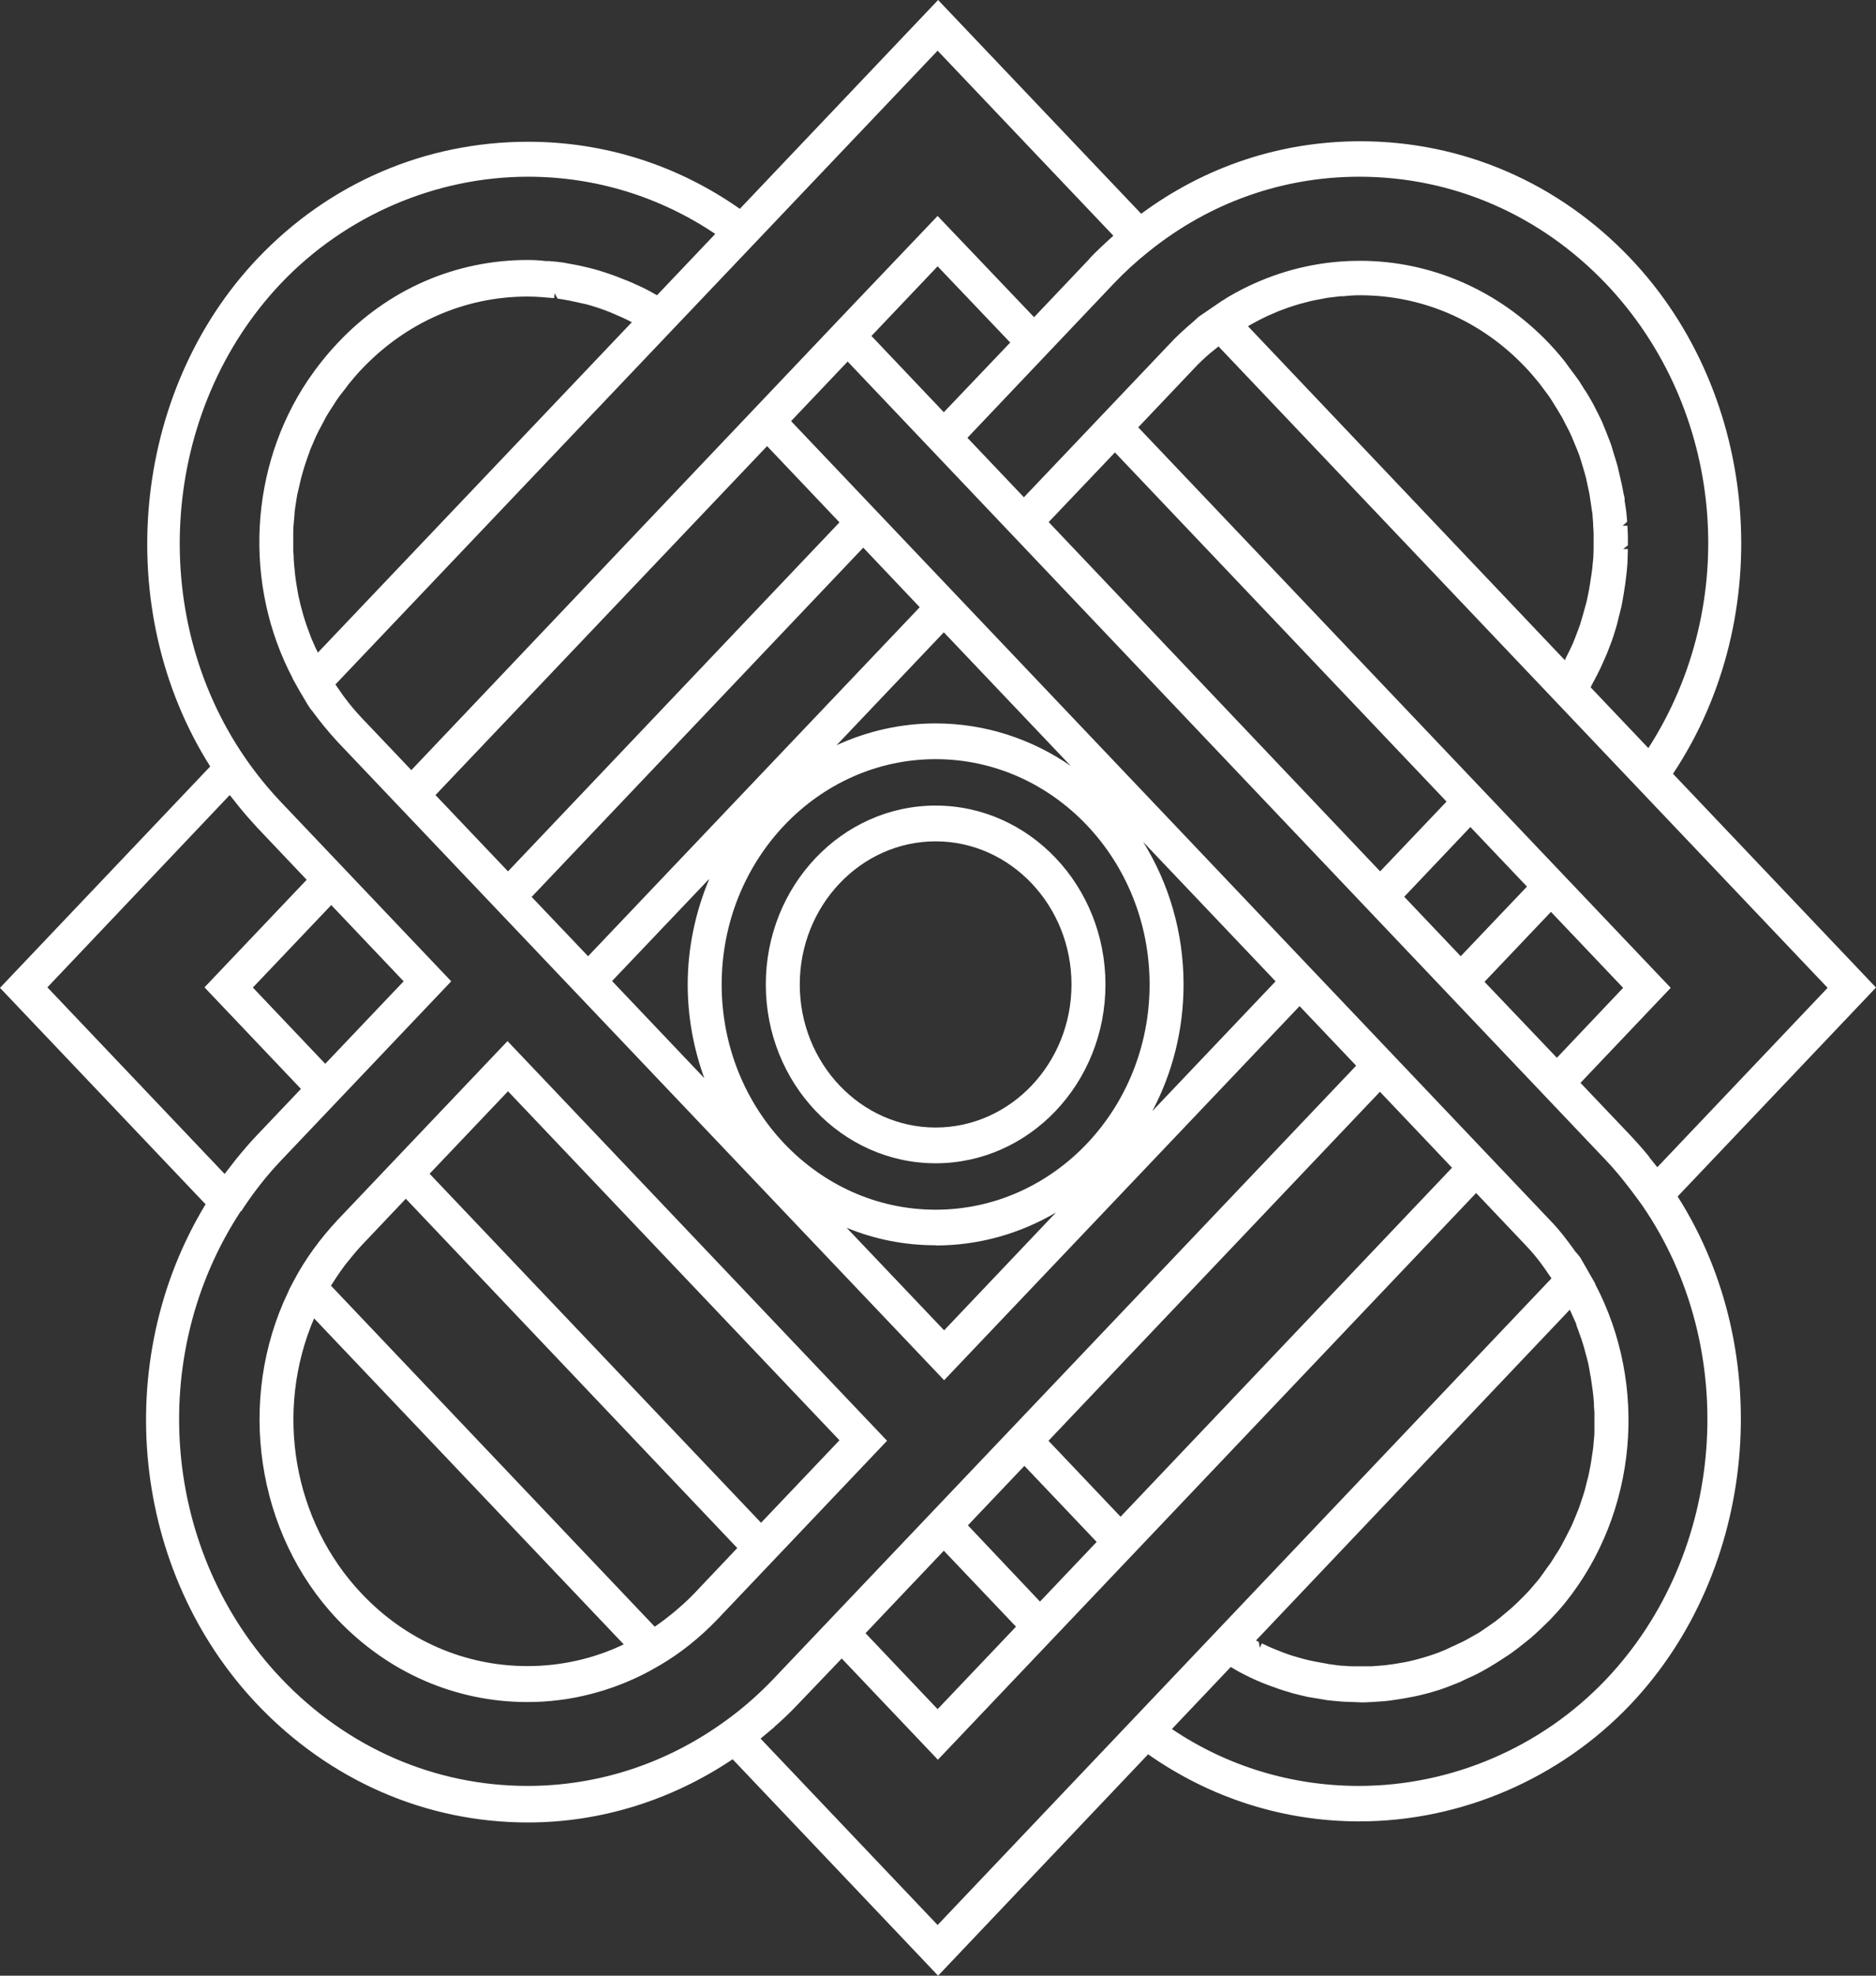
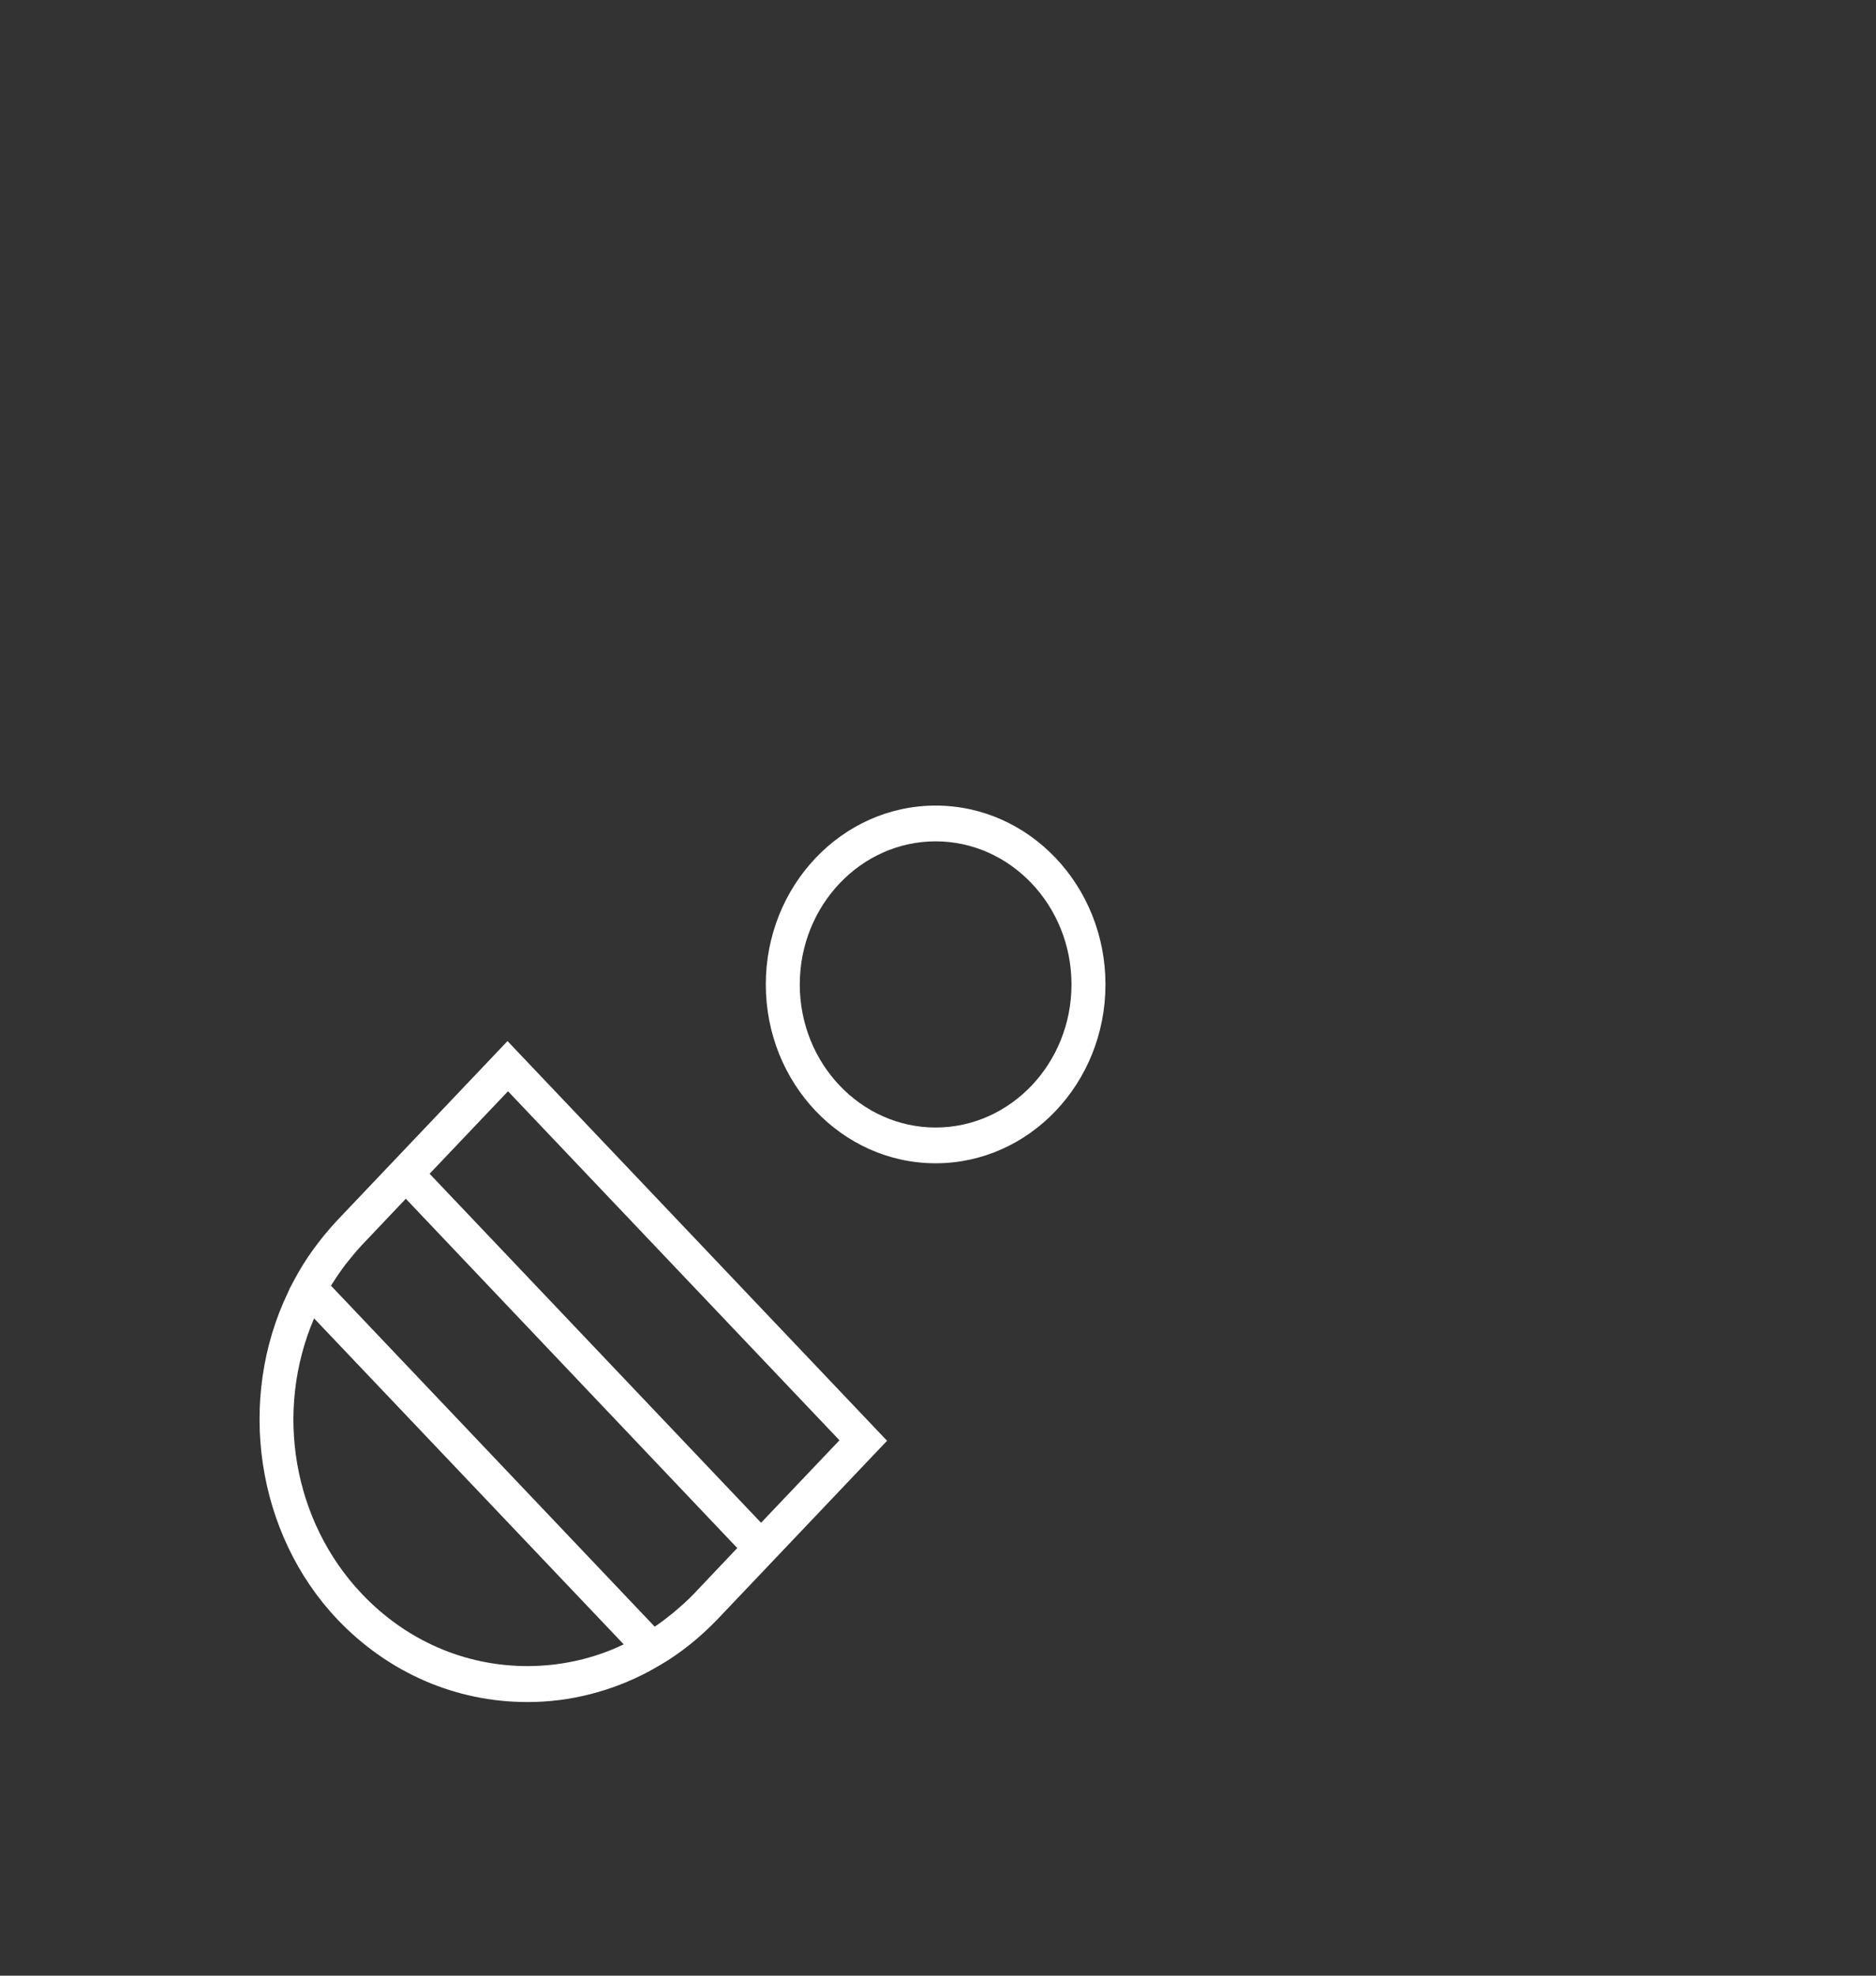
<svg xmlns="http://www.w3.org/2000/svg" viewBox="0 0 19 20" fill="none">
  <rect x="0" y="0" width="19" height="20" fill="#333333" stroke="none" />
-   <path d="M19 9.997L16.944 7.833C18.008 6.234 17.827 3.998 16.514 2.616C15.786 1.85 14.814 1.43 13.777 1.43C12.974 1.43 12.208 1.683 11.558 2.164L9.501 0L7.493 2.114C6.86 1.67 6.122 1.435 5.348 1.435C4.306 1.435 3.332 1.855 2.609 2.616C1.326 3.967 1.122 6.168 2.129 7.759L0 10L2.082 12.191C1.112 13.79 1.331 15.912 2.606 17.254C3.337 18.023 4.311 18.449 5.346 18.449C6.079 18.449 6.797 18.227 7.42 17.809L9.501 20L11.628 17.759C12.261 18.203 12.999 18.438 13.767 18.438C14.797 18.438 15.799 18.007 16.514 17.254C17.797 15.901 18.001 13.7 16.991 12.112L19 9.997ZM2.561 9.997L3.355 9.162L4.088 9.934L3.294 10.769L2.561 9.997ZM2.33 8.052L2.418 8.163C2.478 8.237 2.541 8.309 2.604 8.377L3.106 8.906L2.071 9.995L3.048 11.023L2.604 11.49C2.526 11.572 2.456 11.654 2.385 11.742C2.385 11.742 2.282 11.876 2.275 11.884L0.48 9.995L2.325 8.05L2.33 8.052ZM2.441 12.265C2.559 12.082 2.694 11.908 2.847 11.747L4.57 9.934L2.847 8.121C2.719 7.986 2.596 7.836 2.483 7.672C1.476 6.21 1.632 4.146 2.847 2.867C3.498 2.183 4.412 1.789 5.348 1.789C6.029 1.789 6.682 1.99 7.244 2.368L6.654 2.989L6.574 2.944C6.543 2.928 6.513 2.912 6.483 2.899L6.408 2.865C6.378 2.851 6.345 2.838 6.31 2.825L6.237 2.796C6.204 2.785 6.172 2.772 6.122 2.756L6.064 2.738C6.031 2.727 5.996 2.719 5.943 2.706L5.888 2.693C5.855 2.685 5.82 2.68 5.78 2.672L5.71 2.659C5.67 2.653 5.629 2.648 5.564 2.643H5.527C5.466 2.635 5.403 2.632 5.343 2.632C4.615 2.632 3.932 2.928 3.422 3.47C3.312 3.586 3.211 3.713 3.121 3.845C2.523 4.733 2.463 5.917 2.965 6.868H2.963L3.036 6.998L3.116 7.133L3.151 7.186H3.154C3.234 7.296 3.324 7.407 3.422 7.513L9.562 13.972L13.162 10.185L13.735 10.788L7.839 16.99C7.686 17.151 7.52 17.297 7.344 17.423C6.754 17.851 6.061 18.079 5.343 18.079C4.402 18.079 3.515 17.693 2.847 16.99C1.642 15.721 1.471 13.732 2.441 12.257V12.265ZM6.4 3.261L3.219 6.607C3.214 6.594 3.206 6.578 3.196 6.559C3.181 6.525 3.166 6.49 3.151 6.456C3.141 6.43 3.131 6.403 3.119 6.369C3.106 6.335 3.093 6.298 3.083 6.263C3.073 6.234 3.066 6.205 3.058 6.176C3.048 6.139 3.038 6.105 3.031 6.068C3.023 6.039 3.018 6.007 3.013 5.978C3.006 5.941 3.001 5.904 2.995 5.867C2.99 5.838 2.988 5.806 2.985 5.777C2.98 5.74 2.978 5.703 2.975 5.666C2.975 5.637 2.973 5.605 2.97 5.576C2.97 5.539 2.97 5.502 2.97 5.465C2.97 5.436 2.97 5.407 2.97 5.375C2.97 5.338 2.975 5.301 2.978 5.262C2.98 5.233 2.983 5.204 2.985 5.174C2.99 5.137 2.995 5.1 3.003 5.053C3.008 5.026 3.011 5 3.018 4.976C3.026 4.939 3.036 4.902 3.048 4.847L3.066 4.781C3.076 4.744 3.088 4.707 3.108 4.649L3.129 4.59C3.141 4.553 3.156 4.519 3.171 4.485C3.171 4.485 3.196 4.424 3.206 4.405C3.221 4.374 3.237 4.342 3.262 4.297L3.299 4.226C3.317 4.194 3.337 4.162 3.367 4.117L3.407 4.054C3.432 4.017 3.46 3.98 3.493 3.94L3.53 3.89C3.573 3.837 3.618 3.784 3.666 3.734C4.113 3.264 4.708 3.002 5.343 3.002C5.434 3.002 5.521 3.01 5.612 3.018L5.617 2.968L5.647 3.023C5.73 3.034 5.813 3.052 5.896 3.071L5.941 3.081C6.021 3.103 6.101 3.129 6.179 3.161L6.217 3.177C6.277 3.203 6.338 3.229 6.398 3.261H6.4ZM14.649 8.116L13.978 8.821L10.621 5.285L11.292 4.58L14.649 8.113V8.116ZM15.465 8.975L14.794 9.68L14.222 9.078L14.892 8.372L15.465 8.975ZM16.439 10L15.768 10.708L15.035 9.939L15.708 9.231L16.439 10ZM15.859 6.694L12.64 3.303L12.647 3.298C12.68 3.28 12.71 3.261 12.743 3.245L12.801 3.216C12.831 3.2 12.863 3.187 12.893 3.174L12.956 3.147C12.986 3.137 13.019 3.124 13.049 3.113L13.114 3.092C13.147 3.081 13.177 3.073 13.217 3.063L13.278 3.047C13.31 3.039 13.345 3.034 13.401 3.023L13.441 3.015C13.479 3.01 13.516 3.007 13.574 2.999H13.607C13.662 2.992 13.717 2.989 13.775 2.989C14.41 2.989 15.005 3.248 15.452 3.721C15.5 3.771 15.547 3.827 15.59 3.88L15.643 3.951C15.668 3.983 15.691 4.014 15.713 4.049C15.723 4.064 15.768 4.138 15.768 4.138C15.786 4.168 15.804 4.197 15.821 4.226C15.831 4.244 15.874 4.329 15.874 4.329C15.889 4.355 15.902 4.384 15.914 4.411C15.924 4.432 15.957 4.514 15.957 4.514C15.969 4.543 15.982 4.572 15.992 4.601C15.999 4.625 16.007 4.649 16.015 4.672L16.022 4.696C16.032 4.73 16.042 4.762 16.052 4.797C16.06 4.823 16.065 4.847 16.075 4.894C16.082 4.929 16.09 4.963 16.097 4.997C16.102 5.029 16.107 5.061 16.112 5.095C16.117 5.13 16.122 5.167 16.128 5.201C16.13 5.233 16.133 5.267 16.135 5.299C16.135 5.336 16.14 5.37 16.14 5.407C16.14 5.439 16.14 5.473 16.14 5.507C16.14 5.544 16.14 5.579 16.138 5.616C16.138 5.647 16.133 5.682 16.13 5.714C16.128 5.751 16.122 5.785 16.117 5.822C16.112 5.854 16.107 5.888 16.102 5.92C16.097 5.957 16.09 5.991 16.082 6.028C16.075 6.06 16.07 6.091 16.06 6.123C16.05 6.16 16.04 6.194 16.03 6.231C16.02 6.263 16.012 6.295 16.002 6.324C15.989 6.361 15.977 6.395 15.959 6.44C15.949 6.467 15.939 6.493 15.927 6.52C15.912 6.554 15.894 6.591 15.871 6.636C15.864 6.652 15.856 6.668 15.849 6.681L15.859 6.694ZM10.232 3.467L9.559 4.173L8.826 3.401L9.496 2.696L10.229 3.465L10.232 3.467ZM5.386 9.078L8.743 5.544L9.315 6.147L5.956 9.68L5.383 9.078H5.386ZM9.476 12.608C9.918 12.608 10.332 12.487 10.694 12.275L9.562 13.467L8.575 12.429C8.864 12.548 9.165 12.606 9.476 12.606V12.608ZM7.181 8.903C7.041 9.239 6.965 9.601 6.965 9.966C6.965 10.293 7.023 10.61 7.133 10.914L6.199 9.931L7.179 8.901L7.181 8.903ZM11.643 9.966C11.643 11.224 10.671 12.246 9.476 12.246C8.281 12.246 7.309 11.224 7.309 9.966C7.309 8.708 8.281 7.685 9.476 7.685C10.671 7.685 11.643 8.708 11.643 9.966ZM11.578 8.523L12.919 9.934L11.671 11.247C11.872 10.867 11.987 10.431 11.987 9.966C11.987 9.434 11.836 8.938 11.578 8.523ZM8.467 7.55L9.559 6.401L10.845 7.754C10.45 7.481 9.978 7.323 9.474 7.323C9.127 7.323 8.783 7.4 8.464 7.548L8.467 7.55ZM4.409 8.05L7.769 4.516L8.502 5.288L5.145 8.821L4.412 8.05H4.409ZM8.766 16.533L9.559 15.698L10.29 16.467L9.496 17.302L8.766 16.533ZM11.106 15.61L10.533 16.213L9.803 15.441L10.375 14.839L11.106 15.608V15.61ZM10.619 14.585L13.976 11.052L14.706 11.821L11.349 15.354L10.619 14.585ZM16.703 11.71C16.642 11.636 16.579 11.564 16.512 11.493L16.007 10.962L16.921 10L11.528 4.326L12.092 3.732C12.143 3.676 12.198 3.626 12.253 3.578C12.253 3.578 12.329 3.517 12.341 3.507L18.51 10L16.785 11.816L16.7 11.71H16.703ZM16.698 7.577L16.11 6.958L16.125 6.927C16.143 6.892 16.163 6.858 16.18 6.823C16.2 6.784 16.218 6.747 16.235 6.707C16.251 6.673 16.266 6.636 16.281 6.601C16.296 6.562 16.311 6.522 16.326 6.483C16.338 6.446 16.351 6.411 16.361 6.374C16.374 6.335 16.384 6.292 16.396 6.242C16.404 6.208 16.414 6.176 16.421 6.142C16.431 6.099 16.436 6.06 16.446 6.004C16.451 5.973 16.456 5.938 16.461 5.906C16.466 5.864 16.472 5.822 16.477 5.769C16.479 5.735 16.484 5.703 16.484 5.669C16.484 5.632 16.487 5.595 16.487 5.558H16.439L16.487 5.521C16.487 5.492 16.487 5.46 16.487 5.431C16.487 5.394 16.484 5.359 16.482 5.322H16.434L16.479 5.283C16.479 5.254 16.474 5.222 16.472 5.193C16.469 5.156 16.461 5.122 16.454 5.069V5.042C16.446 5.013 16.441 4.987 16.436 4.958C16.431 4.923 16.421 4.889 16.409 4.833C16.409 4.833 16.391 4.752 16.384 4.725C16.376 4.693 16.366 4.662 16.356 4.63L16.338 4.572C16.331 4.548 16.323 4.524 16.316 4.498C16.303 4.466 16.291 4.432 16.278 4.4L16.256 4.345C16.246 4.321 16.238 4.3 16.228 4.276C16.213 4.244 16.198 4.212 16.183 4.183L16.168 4.154C16.168 4.154 16.133 4.083 16.12 4.062C16.1 4.027 16.08 3.993 16.06 3.961L16.045 3.94C16.045 3.94 16.005 3.874 15.994 3.858C15.967 3.819 15.939 3.782 15.899 3.729C15.899 3.729 15.861 3.676 15.851 3.663C15.801 3.599 15.748 3.539 15.691 3.478C15.178 2.939 14.495 2.64 13.77 2.64C13.702 2.64 13.634 2.643 13.569 2.648C13.2 2.677 12.846 2.783 12.517 2.962C12.472 2.986 12.426 3.013 12.384 3.042H12.381L12.138 3.208L12.095 3.248C12 3.33 11.919 3.401 11.849 3.478L10.37 5.034L9.798 4.432L11.276 2.875C11.389 2.756 11.51 2.645 11.636 2.545C12.251 2.051 12.989 1.789 13.767 1.789C14.714 1.789 15.6 2.175 16.266 2.873C17.466 4.136 17.642 6.105 16.692 7.577H16.698ZM11.038 2.616L10.473 3.211L9.496 2.186L8.547 3.182L4.166 7.796L3.663 7.267C3.601 7.201 3.543 7.133 3.49 7.061C3.48 7.048 3.47 7.035 3.46 7.019C3.46 7.019 3.412 6.95 3.397 6.929L9.496 0.513L11.276 2.386C11.194 2.46 11.111 2.537 11.035 2.616H11.038ZM7.842 17.482C7.924 17.41 8.005 17.334 8.08 17.254L8.525 16.789L9.499 17.814L14.95 12.077L15.452 12.606C15.512 12.669 15.568 12.735 15.62 12.807C15.63 12.82 15.64 12.836 15.65 12.849C15.65 12.849 15.698 12.92 15.713 12.941L9.496 19.487L7.703 17.6L7.842 17.484V17.482ZM15.964 13.412C15.974 13.438 15.984 13.462 15.997 13.502C16.01 13.536 16.022 13.57 16.032 13.605C16.042 13.634 16.05 13.665 16.057 13.694C16.067 13.729 16.077 13.766 16.085 13.8C16.092 13.829 16.097 13.861 16.102 13.893C16.11 13.93 16.115 13.964 16.12 14.001C16.125 14.033 16.128 14.062 16.133 14.094C16.138 14.131 16.14 14.168 16.143 14.202C16.143 14.234 16.145 14.263 16.148 14.294C16.148 14.331 16.148 14.366 16.148 14.403C16.148 14.434 16.148 14.464 16.148 14.495C16.148 14.532 16.143 14.569 16.14 14.606C16.138 14.635 16.135 14.667 16.13 14.696C16.125 14.733 16.12 14.767 16.112 14.815C16.107 14.841 16.102 14.868 16.097 14.894C16.09 14.931 16.082 14.966 16.067 15.018C16.062 15.042 16.055 15.066 16.05 15.087C16.04 15.124 16.027 15.159 16.01 15.211C16.002 15.233 15.994 15.256 15.987 15.277C15.974 15.309 15.962 15.338 15.949 15.37C15.949 15.37 15.919 15.444 15.909 15.462C15.894 15.492 15.879 15.521 15.856 15.566L15.816 15.642C15.799 15.674 15.779 15.706 15.751 15.748L15.708 15.817C15.683 15.851 15.658 15.885 15.628 15.928L15.588 15.983C15.545 16.036 15.5 16.089 15.452 16.139C15.404 16.189 15.354 16.237 15.304 16.282L15.241 16.335C15.211 16.361 15.178 16.387 15.148 16.411L15.065 16.469C15.038 16.488 15.01 16.506 14.983 16.525C14.967 16.535 14.895 16.575 14.895 16.575C14.867 16.591 14.839 16.607 14.812 16.62L14.726 16.66C14.696 16.673 14.666 16.689 14.636 16.702C14.616 16.71 14.596 16.718 14.556 16.734C14.523 16.747 14.488 16.757 14.455 16.768C14.433 16.776 14.41 16.781 14.372 16.792C14.34 16.802 14.305 16.81 14.269 16.818C14.244 16.823 14.222 16.829 14.184 16.834C14.149 16.839 14.116 16.847 14.081 16.85C14.054 16.855 14.023 16.858 13.996 16.86C13.961 16.863 13.928 16.866 13.893 16.868C13.863 16.868 13.835 16.868 13.805 16.868H13.702C13.672 16.868 13.644 16.866 13.614 16.863C13.579 16.863 13.546 16.858 13.511 16.853C13.481 16.85 13.453 16.845 13.423 16.839C13.391 16.834 13.355 16.826 13.323 16.821C13.293 16.816 13.265 16.808 13.235 16.802C13.202 16.794 13.167 16.784 13.13 16.773C13.102 16.765 13.074 16.757 13.047 16.747C13.014 16.736 12.981 16.723 12.941 16.707C12.916 16.697 12.888 16.686 12.863 16.675C12.836 16.662 12.808 16.649 12.78 16.636L12.76 16.681L12.748 16.62C12.738 16.615 12.728 16.609 12.72 16.607L15.899 13.258C15.907 13.274 15.914 13.29 15.922 13.309C15.937 13.343 15.952 13.377 15.967 13.409L15.964 13.412ZM12.464 16.876H12.467C12.507 16.9 12.547 16.924 12.605 16.953L12.657 16.979C12.703 17.001 12.745 17.019 12.791 17.038L12.851 17.061C12.916 17.085 12.981 17.109 13.047 17.127L13.092 17.141C13.142 17.154 13.195 17.167 13.245 17.178L13.323 17.191C13.366 17.199 13.406 17.204 13.448 17.212C13.476 17.215 13.504 17.217 13.531 17.22C13.571 17.223 13.612 17.228 13.652 17.228C13.679 17.228 13.777 17.233 13.777 17.233H13.828C13.883 17.23 13.938 17.228 13.993 17.223C14.021 17.223 14.049 17.217 14.076 17.215C14.134 17.207 14.189 17.199 14.247 17.188L14.317 17.175C14.393 17.159 14.468 17.141 14.553 17.114C14.631 17.09 14.709 17.059 14.787 17.027L14.847 16.998C14.902 16.974 14.957 16.948 15.01 16.919L15.085 16.876C15.133 16.847 15.181 16.818 15.229 16.786C15.254 16.771 15.279 16.752 15.304 16.736C15.352 16.702 15.399 16.665 15.445 16.628L15.507 16.578C15.573 16.52 15.635 16.461 15.698 16.398C15.753 16.34 15.809 16.279 15.859 16.216C16.579 15.314 16.698 14.027 16.155 12.997H16.158L16.005 12.73L15.967 12.682H15.964C15.874 12.556 15.789 12.444 15.698 12.352L8.012 4.263L8.585 3.66L16.268 11.749C16.354 11.839 16.434 11.937 16.527 12.059L16.552 12.093C16.577 12.127 16.605 12.162 16.63 12.199C17.637 13.658 17.481 15.721 16.266 17.001C15.613 17.688 14.701 18.079 13.762 18.079C13.084 18.079 12.429 17.881 11.869 17.503L12.464 16.876Z" fill="white" />
  <path d="M5.346 17.23C5.77 17.23 6.194 17.122 6.574 16.919L6.687 16.855C6.89 16.736 7.086 16.58 7.264 16.395L8.984 14.585L5.14 10.539L3.417 12.352C3.242 12.54 3.093 12.743 2.98 12.957L2.935 13.042L2.92 13.076C2.393 14.168 2.594 15.526 3.417 16.393C3.93 16.932 4.613 17.23 5.341 17.23H5.346ZM6.317 16.646C6.014 16.792 5.677 16.866 5.343 16.866C4.708 16.866 4.113 16.607 3.666 16.136C2.968 15.402 2.777 14.289 3.181 13.346L6.317 16.646ZM3.5 12.799C3.553 12.733 3.606 12.667 3.666 12.603L4.11 12.135L7.467 15.671L7.026 16.136C6.965 16.2 6.902 16.255 6.825 16.321L6.805 16.337C6.752 16.38 6.697 16.422 6.631 16.467L3.352 13.015C3.39 12.955 3.43 12.894 3.475 12.833L3.5 12.799ZM4.351 11.882L5.145 11.047L8.502 14.58L7.708 15.415L4.351 11.882Z" fill="white" />
  <path d="M7.756 9.966C7.756 10.965 8.527 11.776 9.476 11.776C10.425 11.776 11.196 10.965 11.196 9.966C11.196 8.967 10.425 8.155 9.476 8.155C8.527 8.155 7.756 8.967 7.756 9.966ZM9.476 8.517C10.234 8.517 10.852 9.168 10.852 9.966C10.852 10.764 10.234 11.414 9.476 11.414C8.718 11.414 8.1 10.764 8.1 9.966C8.1 9.168 8.718 8.517 9.476 8.517Z" fill="white" />
</svg>